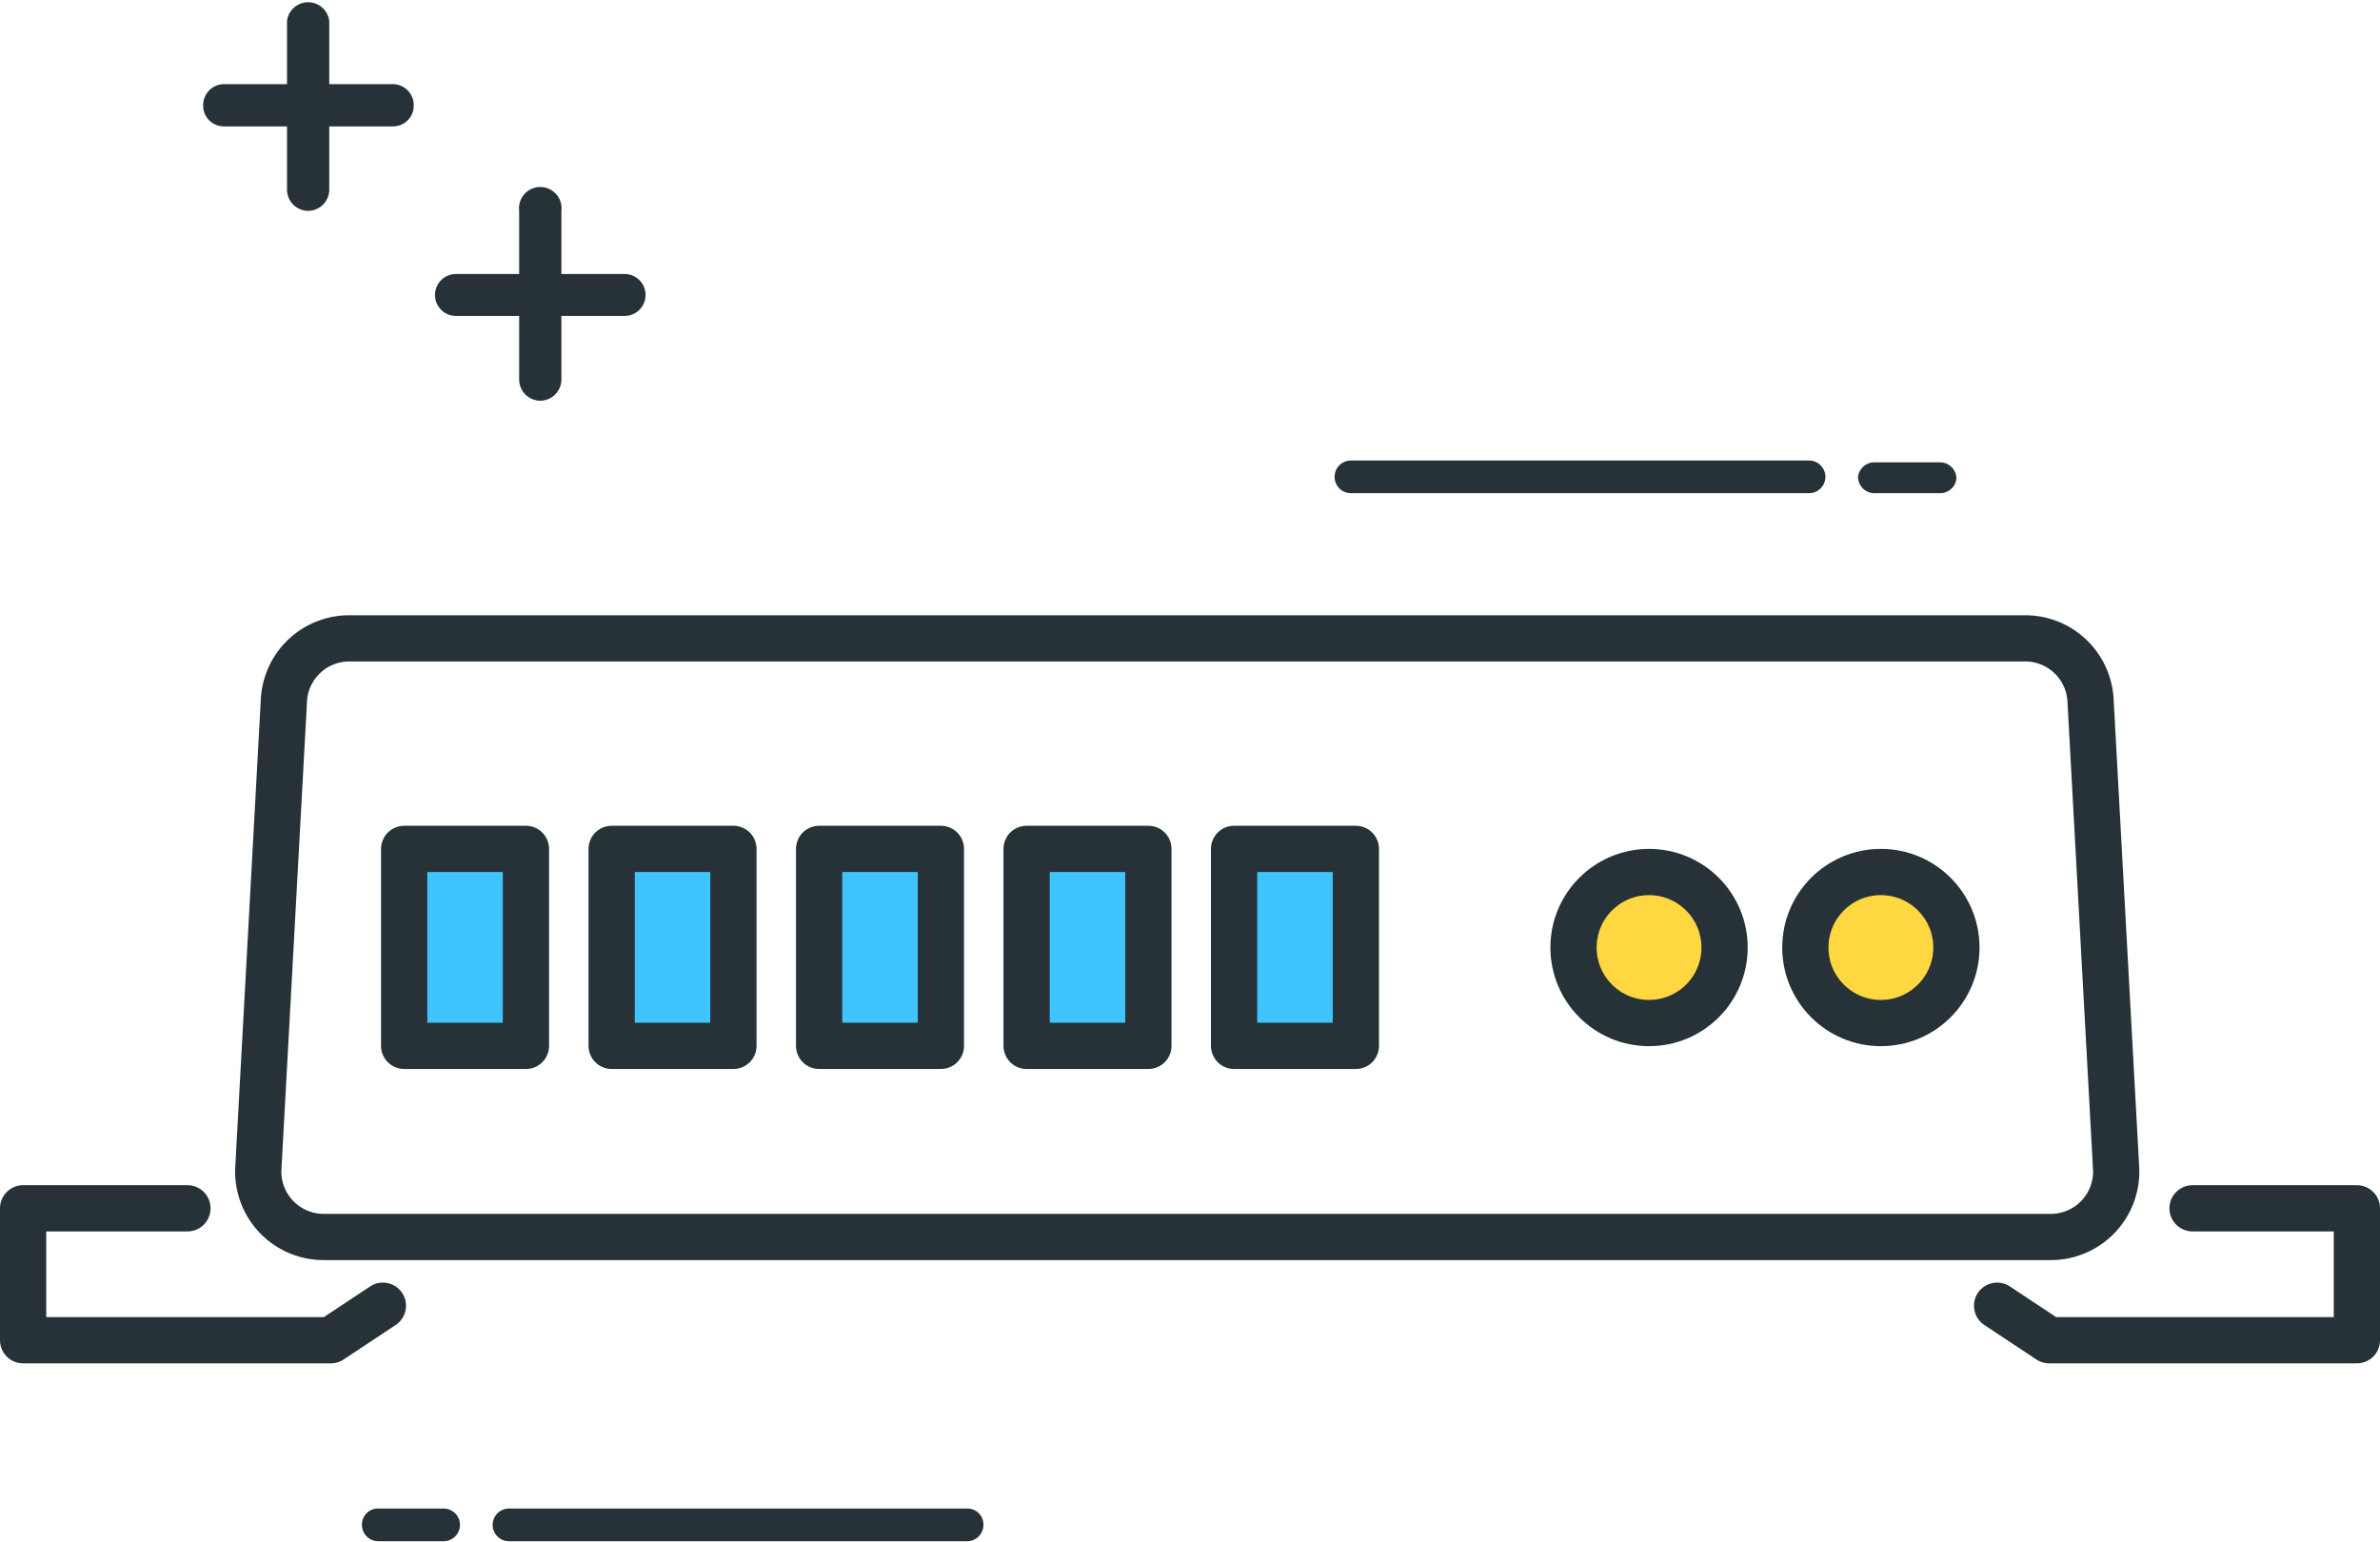
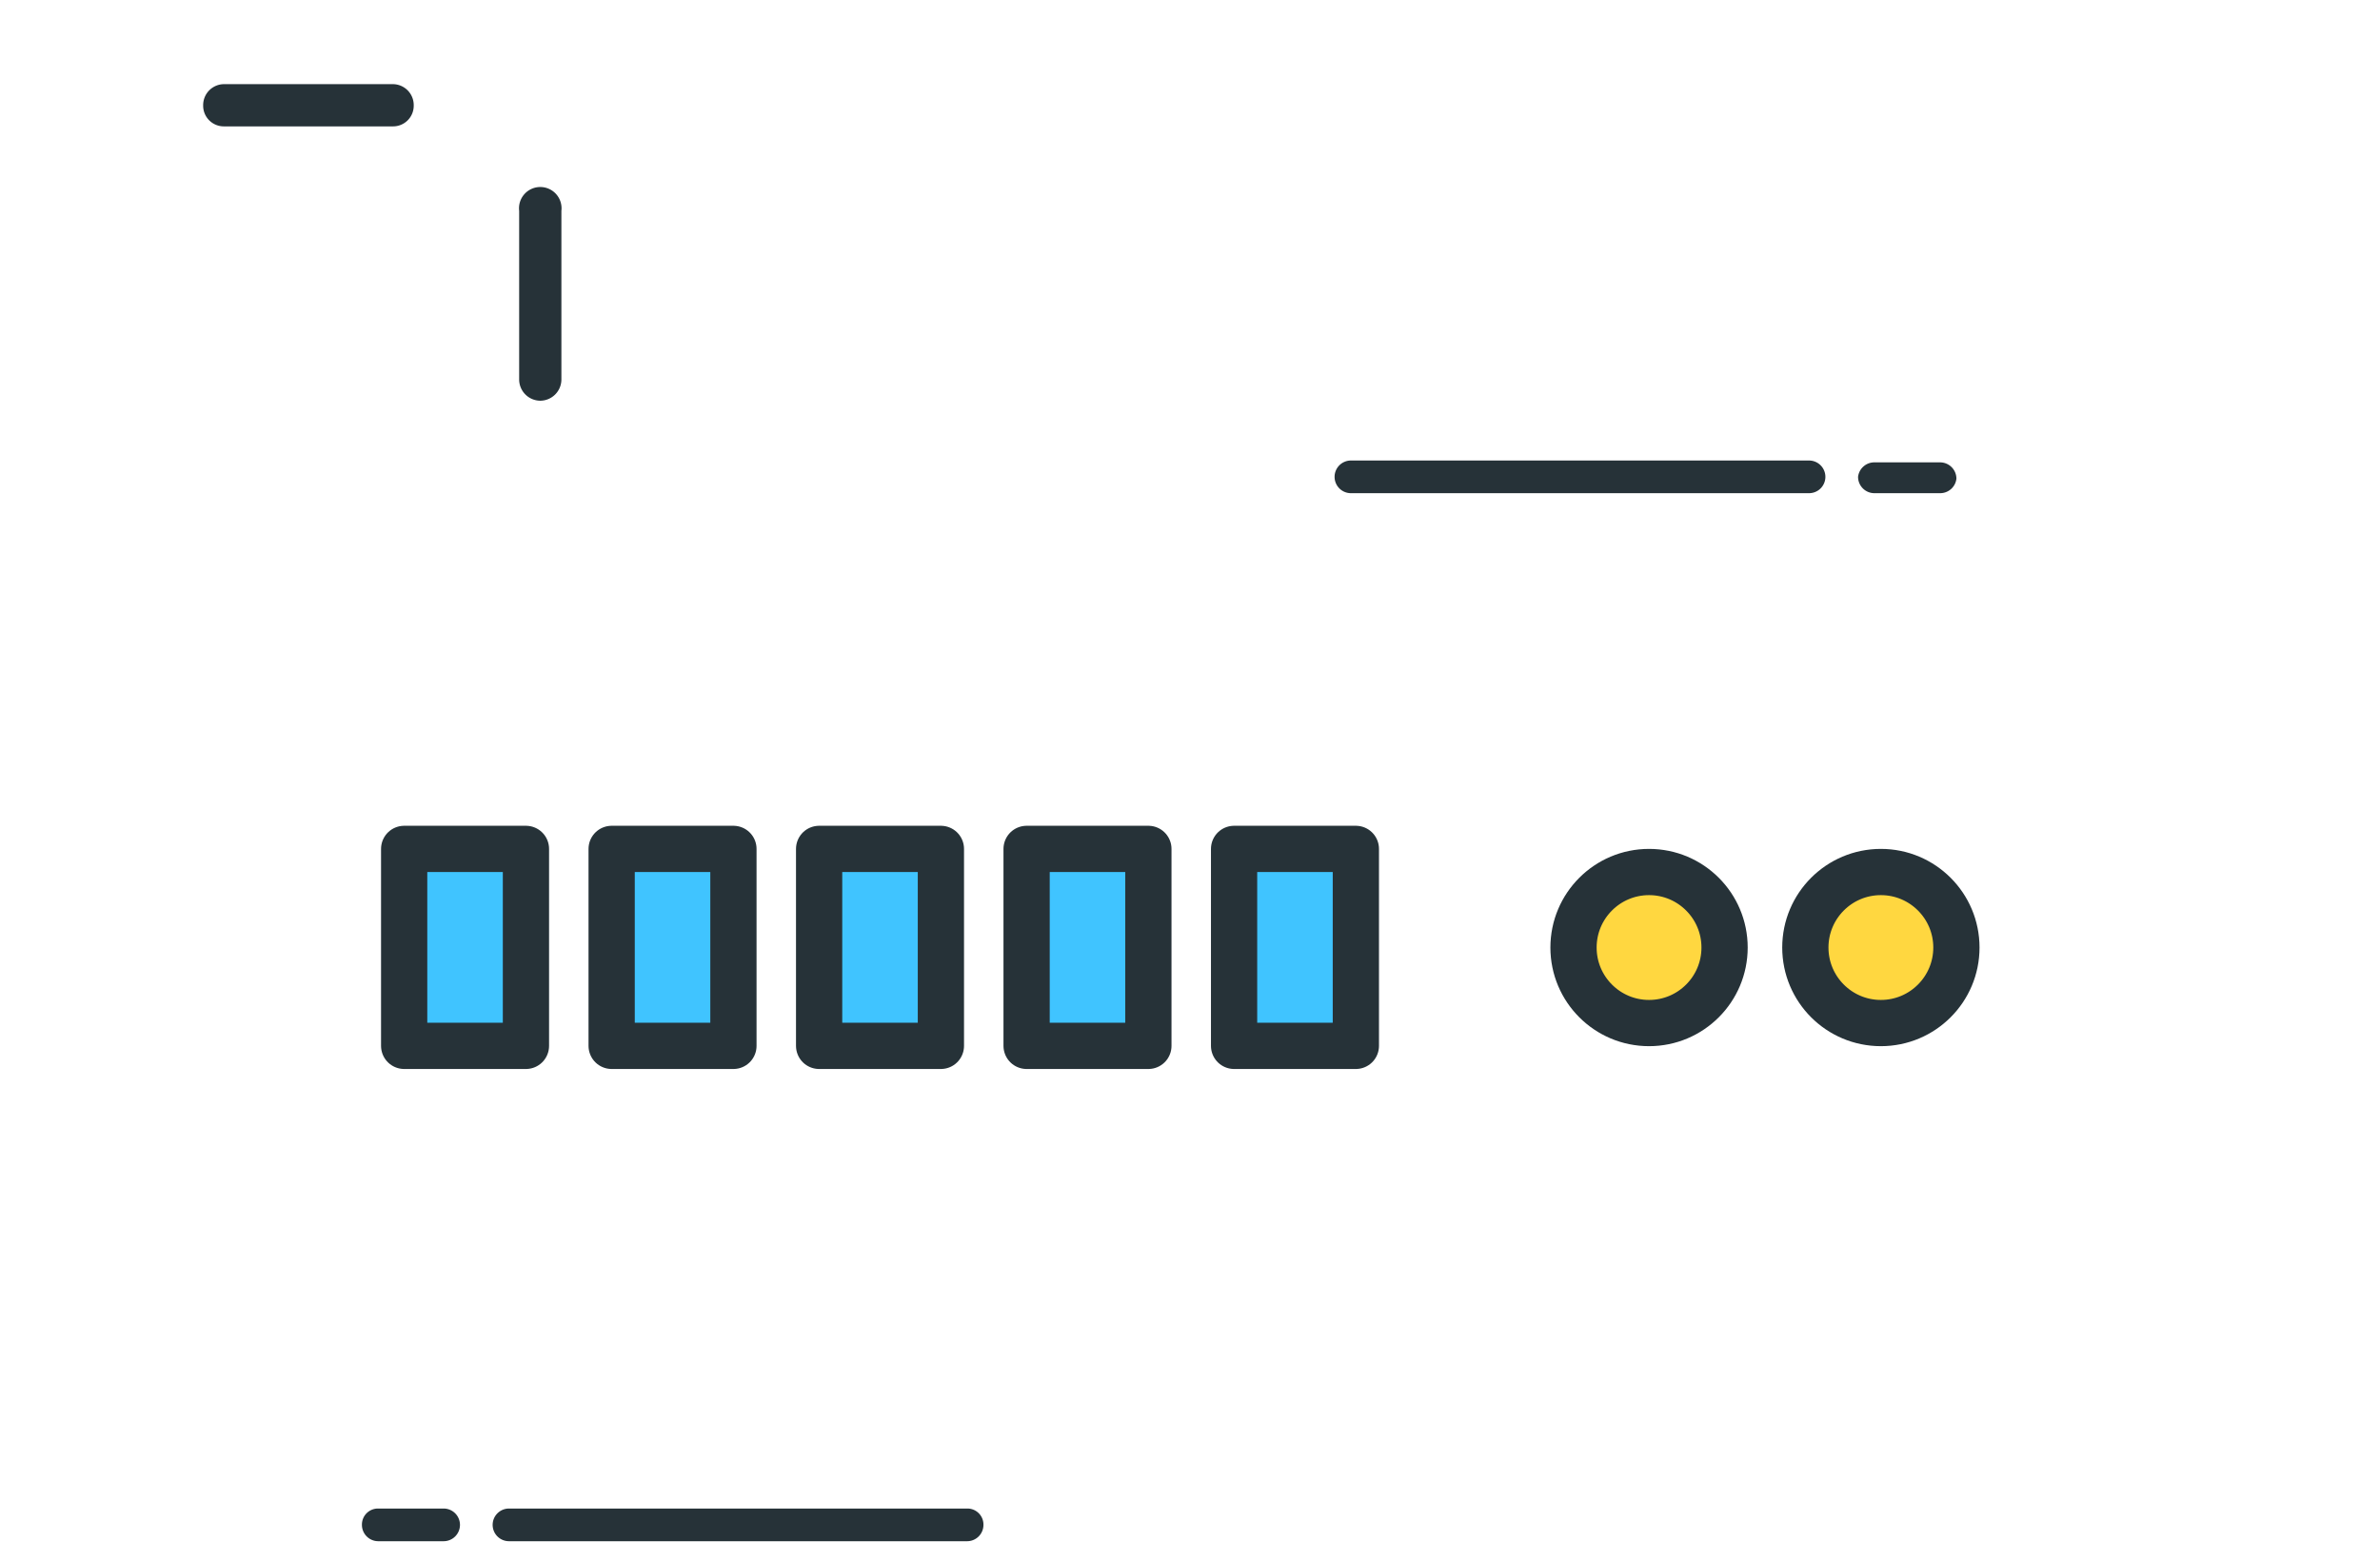
<svg xmlns="http://www.w3.org/2000/svg" viewBox="0 0 77.2 50.03">
  <defs>
    <style>.cls-1{fill:#263238}.cls-3{fill:none}.cls-3,.cls-4,.cls-5{stroke:#263238;stroke-width:1.5px;stroke-linecap:round;stroke-linejoin:round}.cls-4{fill:#40c4ff}.cls-5{fill:#ffd740}</style>
  </defs>
  <g id="图层_2" data-name="图层 2">
    <g id="图层_3" data-name="图层 3">
      <path d="M58.68 16H43.82a.53.53 0 0 1-.53-.53.53.53 0 0 1 .53-.53h14.86a.53.53 0 0 1 .53.53.53.53 0 0 1-.53.53ZM62.93 16H60.8a.53.53 0 0 1-.53-.53.53.53 0 0 1 .53-.47h2.13a.53.53 0 0 1 .53.53.53.53 0 0 1-.53.47ZM16.51 50h14.86a.53.53 0 0 0 .53-.53.52.52 0 0 0-.53-.53H16.51a.53.53 0 0 0-.53.53.53.53 0 0 0 .53.53ZM12.27 50h2.12a.53.53 0 0 0 .53-.53.53.53 0 0 0-.53-.53h-2.12a.52.52 0 0 0-.53.53.53.53 0 0 0 .53.53ZM7.27 4.1h5.47a.67.67 0 0 0 .68-.68.68.68 0 0 0-.68-.69H7.27a.68.68 0 0 0-.68.69.67.67 0 0 0 .68.68Z" class="cls-1" />
-       <path d="M10 6.84a.69.69 0 0 0 .68-.69V.68a.69.69 0 0 0-1.37 0v5.47a.69.69 0 0 0 .69.69ZM14.79 10.25h5.47a.68.68 0 0 0 0-1.36h-5.47a.68.68 0 0 0 0 1.36Z" class="cls-1" />
      <path d="M17.53 13a.69.69 0 0 0 .68-.68V6.84a.69.69 0 1 0-1.37 0v5.47a.69.69 0 0 0 .69.69Z" class="cls-1" />
-       <path d="M66.52 40.13h-56a2.12 2.12 0 0 1-2.14-2.23l.83-15.19a2.12 2.12 0 0 1 2.12-2h54.36a2.12 2.12 0 0 1 2.12 2l.83 15.19a2.12 2.12 0 0 1-2.12 2.23Z" style="stroke-miterlimit:10;stroke:#263238;stroke-width:1.5px;fill:none" />
-       <path d="m12.42 42.36-1.69 1.12H.75V39.2h5.33M64.78 42.36l1.69 1.12h9.98V39.2h-5.33" class="cls-3" />
      <path d="M13.11 27.54h3.95v6.39h-3.95zM19.84 27.54h3.95v6.39h-3.95zM26.57 27.54h3.95v6.39h-3.95zM33.3 27.54h3.95v6.39H33.3zM40.03 27.54h3.95v6.39h-3.95z" class="cls-4" />
      <circle cx="53.49" cy="30.74" r="2.45" class="cls-5" />
      <circle cx="61.01" cy="30.74" r="2.45" class="cls-5" />
    </g>
  </g>
</svg>